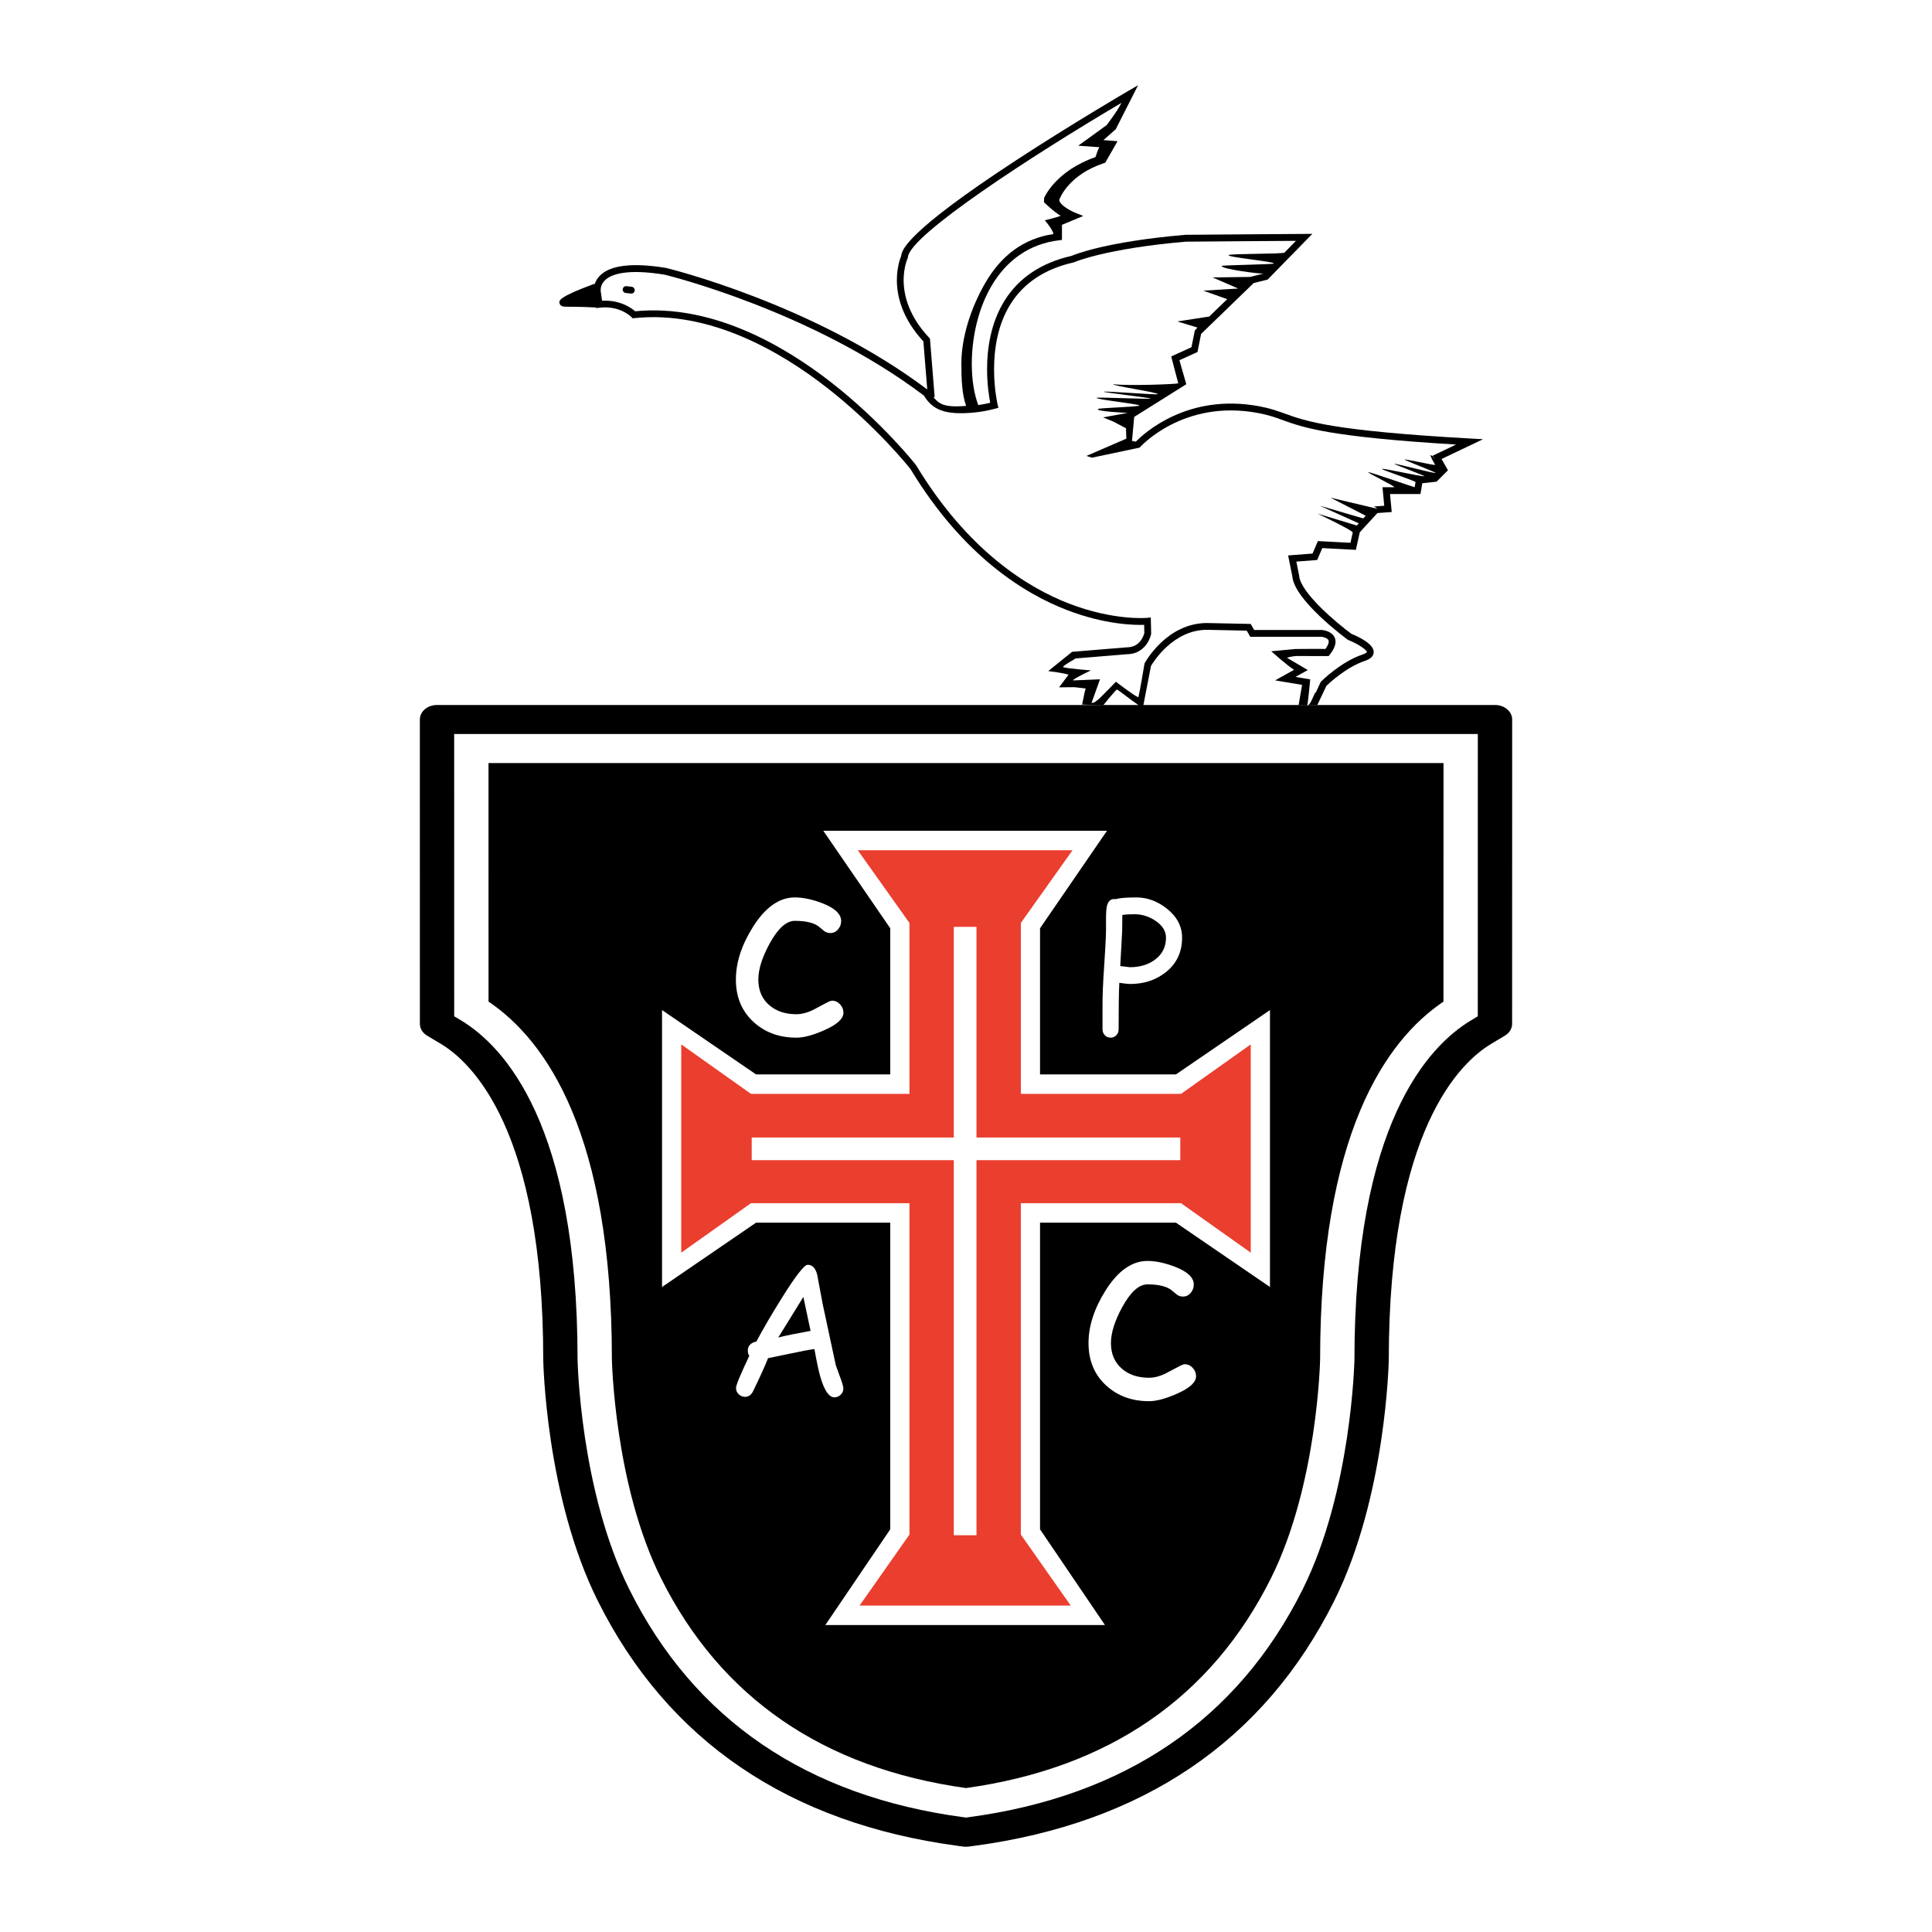
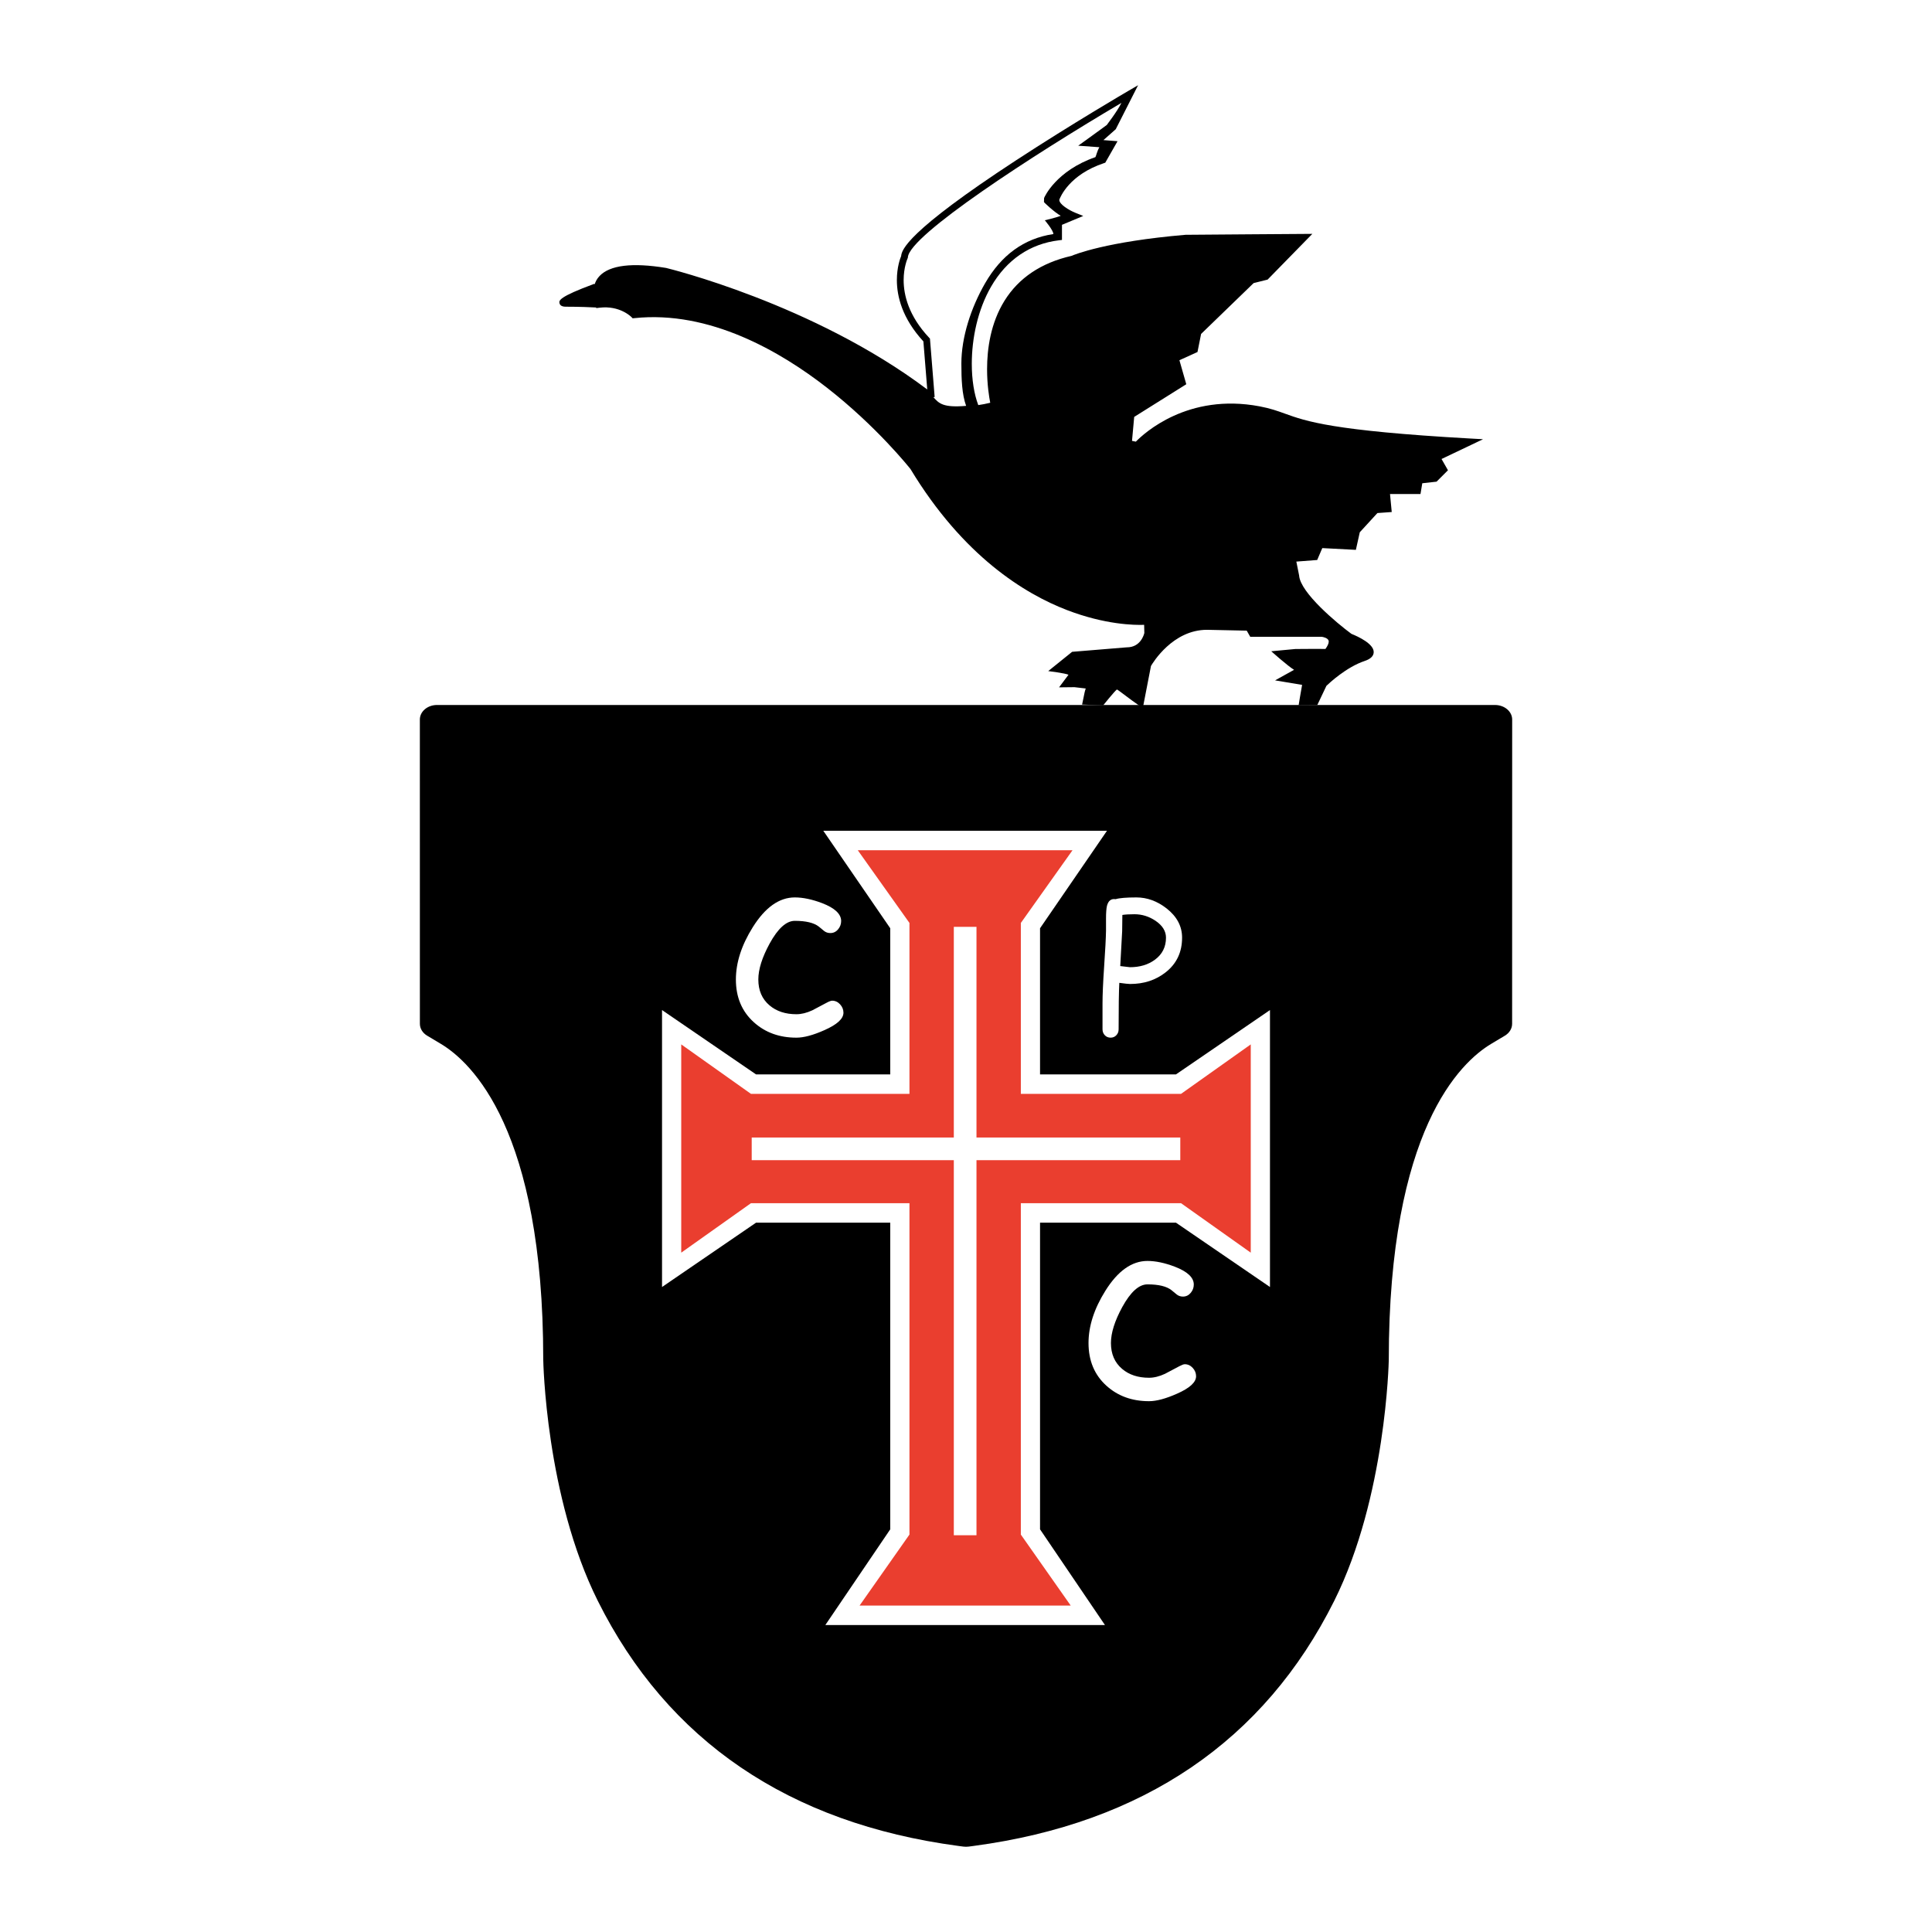
<svg xmlns="http://www.w3.org/2000/svg" version="1.0" id="Layer_1" x="0px" y="0px" width="192.756px" height="192.756px" viewBox="0 0 192.756 192.756" enable-background="new 0 0 192.756 192.756" xml:space="preserve">
  <g>
    <polygon fill-rule="evenodd" clip-rule="evenodd" fill="#FFFFFF" points="0,0 192.756,0 192.756,192.756 0,192.756 0,0  " />
    <path fill-rule="evenodd" clip-rule="evenodd" d="M147.871,70.336H43.601c-0.455,0-0.89,0.152-1.211,0.424   c-0.321,0.271-0.501,0.64-0.501,1.024l0.003,30.362c0,0.471,0.271,0.913,0.725,1.184l1.359,0.812   c3.073,1.835,10.223,8.576,10.223,31.469c0.002,0.151,0.236,13.677,5.441,24.103c6.975,13.97,19.078,22.197,35.97,24.454   l0.501,0.067c0.176,0.023,0.357,0.023,0.533,0l0.5-0.066c16.895-2.258,28.997-10.485,35.973-24.455   c5.168-10.351,5.438-23.892,5.441-24.027c0-22.962,7.149-29.708,10.223-31.544l1.358-0.812c0.455-0.271,0.725-0.713,0.725-1.183   l0.005-30.363c0-0.384-0.18-0.752-0.502-1.024c-0.321-0.272-0.756-0.424-1.21-0.424H147.871L147.871,70.336z" />
-     <path fill-rule="evenodd" clip-rule="evenodd" fill="#FFFFFF" d="M147.443,73.233c0,2.56-0.004,26.806-0.004,28.164   c-0.315,0.188-0.635,0.379-0.635,0.379c-4.359,2.603-11.672,10.468-11.672,33.892c-0.003,0.109-0.285,13.131-5.172,22.918   c-6.484,12.986-17.704,20.631-33.35,22.721c0,0-0.117,0.016-0.233,0.031c-0.116-0.016-0.234-0.031-0.234-0.031   c-15.645-2.09-26.865-9.733-33.349-22.721c-4.921-9.855-5.169-22.86-5.172-22.992l0,0c0-23.356-7.312-31.215-11.672-33.818   c0,0-0.319-0.189-0.635-0.379c0-1.357-0.003-25.603-0.003-28.163C48.612,73.233,146.607,73.233,147.443,73.233L147.443,73.233z" />
    <path fill-rule="evenodd" clip-rule="evenodd" d="M144.019,76.13c0,2.249-0.004,22.335-0.004,23.8   c-5.8,3.913-12.307,13.295-12.307,35.7c-0.002,0.103-0.257,12.524-4.902,21.827c-5.95,11.917-16.189,18.956-30.428,20.938   c-14.238-1.982-24.478-9.021-30.428-20.938c-4.646-9.305-4.9-21.743-4.902-21.868c0,0,0,0,0-0.001   c0-22.368-6.507-31.746-12.307-35.658c0-1.423-0.002-21.027-0.002-23.8C52.37,76.13,140.387,76.13,144.019,76.13L144.019,76.13z" />
    <path fill-rule="evenodd" clip-rule="evenodd" fill="#FFFFFF" d="M82.142,82.887c0,0,6.148,8.954,6.678,9.726   c0,0.818,0,12.249,0,14.582c-2.399,0-12.577,0-13.387,0c-0.747-0.511-9.382-6.421-9.382-6.421v27.631c0,0,8.636-5.909,9.382-6.42   c0.81,0,10.988,0,13.387,0c0,2.908,0,29.65,0,30.596c-0.519,0.765-6.478,9.552-6.478,9.552h27.901c0,0-5.959-8.787-6.478-9.552   c0-0.945,0-27.688,0-30.596c2.398,0,12.748,0,13.558,0c0.746,0.511,9.382,6.42,9.382,6.42v-27.631c0,0-8.636,5.91-9.382,6.421   c-0.81,0-11.159,0-13.558,0c0-2.333,0-13.763,0-14.582c0.529-0.772,6.678-9.726,6.678-9.726H82.142L82.142,82.887z" />
    <path fill-rule="evenodd" clip-rule="evenodd" fill="#EA3E2F" d="M117.831,109.136H101.85V92.083l5.155-7.255H85.581l5.156,7.255   v17.053H74.925l-6.958-4.936v20.778l6.958-4.936h15.812v33.062l-4.978,7.086h21.068l-4.978-7.086v-33.062h15.981l6.958,4.936V104.2   L117.831,109.136L117.831,109.136z M117.758,115.752H97.424v37.42h-2.262v-37.42H74.998v-2.263h20.164V92.469h2.262v21.021h20.334   V115.752L117.758,115.752z" />
    <path fill-rule="evenodd" clip-rule="evenodd" fill="#FFFFFF" d="M114.639,139.797c-1.697,0-3.114-0.514-4.249-1.541   c-1.192-1.077-1.788-2.498-1.788-4.263c0-1.681,0.56-3.417,1.678-5.206c1.243-1.988,2.644-2.982,4.201-2.982   c0.812,0,1.719,0.19,2.722,0.57c1.268,0.487,1.902,1.082,1.902,1.783c0,0.314-0.104,0.593-0.312,0.837   c-0.207,0.243-0.464,0.365-0.771,0.365c-0.24,0-0.449-0.071-0.627-0.215c-0.179-0.144-0.351-0.285-0.516-0.425   c-0.489-0.386-1.288-0.578-2.398-0.578c-0.846,0-1.683,0.754-2.511,2.261c-0.754,1.383-1.131,2.579-1.131,3.59   c0,1.094,0.373,1.955,1.118,2.584c0.694,0.588,1.589,0.882,2.683,0.882c0.496,0,1.026-0.131,1.59-0.393l1.439-0.761   c0.248-0.13,0.427-0.196,0.534-0.196c0.307,0,0.571,0.122,0.795,0.365c0.224,0.244,0.336,0.522,0.336,0.835   c0,0.603-0.638,1.185-1.914,1.745C116.303,139.549,115.375,139.797,114.639,139.797L114.639,139.797z" />
    <path fill-rule="evenodd" clip-rule="evenodd" fill="#FFFFFF" d="M79.458,103.528c-1.698,0-3.114-0.514-4.249-1.541   c-1.192-1.076-1.789-2.497-1.789-4.263c0-1.681,0.559-3.417,1.678-5.206c1.243-1.988,2.643-2.982,4.2-2.982   c0.812,0,1.72,0.19,2.722,0.569c1.268,0.488,1.902,1.083,1.902,1.785c0,0.314-0.104,0.592-0.311,0.836   c-0.207,0.244-0.463,0.365-0.77,0.365c-0.241,0-0.45-0.071-0.628-0.215c-0.178-0.144-0.35-0.285-0.515-0.426   c-0.489-0.384-1.289-0.578-2.398-0.578c-0.845,0-1.682,0.753-2.51,2.261c-0.754,1.384-1.131,2.58-1.131,3.59   c0,1.094,0.373,1.955,1.118,2.584c0.695,0.588,1.589,0.882,2.682,0.882c0.497,0,1.027-0.13,1.59-0.392l1.44-0.762   c0.248-0.131,0.426-0.196,0.534-0.196c0.306,0,0.571,0.122,0.794,0.365c0.223,0.243,0.335,0.521,0.335,0.835   c0,0.603-0.638,1.185-1.913,1.745C81.123,103.281,80.195,103.528,79.458,103.528L79.458,103.528z" />
    <path fill-rule="evenodd" clip-rule="evenodd" fill="#FFFFFF" d="M115.278,91.861c0.702,0.474,1.053,1.037,1.053,1.692   c0,0.923-0.369,1.656-1.107,2.2c-0.675,0.497-1.504,0.745-2.488,0.745l-0.968-0.113l0.191-3.489l0.019-1.612   c0.141-0.023,0.312-0.041,0.514-0.053c0.201-0.012,0.432-0.018,0.689-0.018C113.929,91.212,114.628,91.429,115.278,91.861   L115.278,91.861z M116.289,97.015c1.099-0.859,1.648-2.016,1.648-3.467c0-1.135-0.516-2.106-1.547-2.915   c-0.938-0.73-1.942-1.097-3.014-1.097c-0.505,0-0.93,0.015-1.275,0.044c-0.345,0.029-0.612,0.073-0.799,0.131   c-0.44-0.07-0.728,0.152-0.861,0.667c-0.062,0.264-0.094,0.685-0.094,1.263v1.21c-0.012,0.731-0.075,1.942-0.191,3.632   c-0.105,1.562-0.158,2.772-0.158,3.632v2.579c0,0.234,0.077,0.431,0.229,0.592c0.152,0.161,0.346,0.241,0.58,0.241   c0.228,0,0.418-0.08,0.569-0.241c0.153-0.16,0.229-0.357,0.229-0.592c0-2.208,0.022-3.754,0.069-4.636   c0.55,0.076,0.906,0.114,1.07,0.114C114.125,98.174,115.307,97.787,116.289,97.015L116.289,97.015z" />
-     <path fill-rule="evenodd" clip-rule="evenodd" fill="#FFFFFF" d="M80.871,132.782c-1.439,0.258-2.513,0.478-3.22,0.658l2.5-4.046   L80.871,132.782L80.871,132.782z M83.87,139.159c0.182-0.168,0.272-0.378,0.272-0.629c0-0.157-0.085-0.472-0.255-0.944l-0.5-1.381   l-1.307-6.101l-0.553-2.95c-0.169-0.644-0.485-0.966-0.947-0.966c-0.339,0-1.202,1.109-2.587,3.329   c-1.017,1.627-1.859,3.067-2.525,4.32c-0.573,0.135-0.859,0.438-0.859,0.913c0,0.199,0.049,0.374,0.148,0.526   c-0.882,1.854-1.324,2.922-1.324,3.202c0,0.252,0.092,0.463,0.276,0.633c0.184,0.169,0.393,0.254,0.627,0.254   c0.321,0,0.576-0.164,0.763-0.491c0.722-1.479,1.232-2.602,1.531-3.369l2.309-0.476c0.954-0.208,1.727-0.353,2.317-0.434   c0.235,1.313,0.431,2.233,0.587,2.759c0.397,1.372,0.866,2.058,1.404,2.058C83.481,139.413,83.689,139.328,83.87,139.159   L83.87,139.159z" />
    <path fill-rule="evenodd" clip-rule="evenodd" d="M147.963,43.822l-1.329-0.074c-13.697-0.769-16.328-1.719-18.441-2.481   c-0.742-0.269-1.442-0.521-2.53-0.727c-7.165-1.354-11.538,2.702-12.339,3.524c-0.128-0.026-0.21-0.042-0.383-0.077   c0.042-0.456,0.193-2.127,0.218-2.392c0.271-0.17,5.197-3.259,5.197-3.259s-0.559-1.954-0.685-2.396   c0.16-0.072,1.803-0.819,1.803-0.819s0.323-1.619,0.36-1.804c0.146-0.142,5.115-4.951,5.241-5.073   c0.155-0.039,1.395-0.348,1.395-0.348l4.462-4.563l-0.819,0.006l-5.356,0.037l-6.467,0.05l-0.014,0.001   c-7.911,0.673-11.091,1.979-11.373,2.102c-3.02,0.69-5.27,2.197-6.687,4.482c-1.382,2.227-1.735,4.784-1.735,6.82   c0,1.54,0.202,2.779,0.315,3.353c-0.409,0.099-0.81,0.179-1.192,0.233c-0.417-1.092-0.648-2.539-0.648-4.121   c0-2.515,0.582-5.373,1.925-7.698c1.546-2.68,3.888-4.278,6.771-4.623l0.301-0.036c0,0,0-1.187,0-1.508   c0.315-0.131,2.123-0.885,2.123-0.885l-0.774-0.311c-0.666-0.268-1.615-0.852-1.615-1.288c0-0.006,0-0.012,0.001-0.018   c0.095-0.263,0.989-2.499,4.461-3.655l0.124-0.042l1.224-2.144c0,0-0.973-0.075-1.407-0.109c0.528-0.467,1.229-1.087,1.229-1.087   l2.228-4.39l-1,0.583c-0.056,0.032-5.625,3.284-11.155,6.897c-10.951,7.157-11.426,8.958-11.484,9.566   c-0.096,0.229-0.427,1.115-0.427,2.402c0,1.598,0.521,3.806,2.646,6.112c0.013,0.161,0.264,3.284,0.386,4.796   c-11.37-8.56-25.909-12.09-26.056-12.125l-0.012-0.003l-0.012-0.001c-3.355-0.547-5.58-0.276-6.611,0.804   c-0.272,0.285-0.418,0.584-0.495,0.852l-0.016-0.074c-3.608,1.329-3.54,1.68-3.49,1.937c0.069,0.353,0.514,0.353,0.66,0.353   c1.333,0,2.46,0.05,2.998,0.079l0.008,0.06l0.331-0.04c2.008-0.24,3.141,0.893,3.188,0.941l0.115,0.118l0.166-0.017   c7.508-0.795,14.592,3.333,19.213,6.936c4.966,3.871,8.225,7.976,8.343,8.125c5.255,8.689,11.393,12.446,15.619,14.068   c3.793,1.455,6.704,1.505,7.69,1.47c0.009,0.335,0.018,0.755,0.019,0.813c-0.04,0.175-0.382,1.432-1.741,1.432h-0.015l-5.448,0.447   l-2.384,1.922c0,0,1.686,0.21,2.022,0.365c-0.231,0.309-0.943,1.257-0.943,1.257s1.497-0.017,1.539-0.017   c0.031,0.004,0.686,0.08,1.125,0.132c-0.097,0.289-0.084,0.218-0.365,1.605l2.11,0.07c0,0,1.119-1.398,1.364-1.578   c0.165,0.067,1.442,1.083,2.104,1.525c0.547,0.366,0.509,0.18,0.509,0.18s0.763-3.96,0.785-4.048   c0.19-0.329,2.179-3.609,5.586-3.609c0,0,3.616,0.076,3.968,0.083c0.101,0.176,0.35,0.612,0.35,0.612s7.075,0,7.122,0   c0.152,0.017,0.583,0.113,0.685,0.354c0.017,0.039,0.024,0.083,0.024,0.131c0,0.184-0.118,0.44-0.33,0.732   c-0.327-0.019-3,0.003-3,0.003l-2.405,0.225c0,0,1.678,1.498,2.277,1.852c-0.463,0.257-1.895,1.052-1.895,1.052   s2.214,0.369,2.697,0.45c-0.085,0.418-0.346,2.028-0.346,2.028l1.86-0.013c0,0,0.863-1.815,0.911-1.919   c0.276-0.266,1.995-1.874,3.82-2.482c0.584-0.195,0.888-0.488,0.898-0.87c0-0.006,0-0.013,0-0.019c0-0.821-1.521-1.532-2.226-1.817   c-1.435-1.057-5.083-4.095-5.214-5.807l-0.002-0.021c0,0-0.184-0.917-0.276-1.379c0.529-0.041,2.08-0.16,2.08-0.16   s0.383-0.893,0.509-1.187c0.409,0.021,3.35,0.176,3.35,0.176s0.355-1.598,0.391-1.756c0.099-0.108,1.599-1.743,1.758-1.917   c0.214-0.015,1.429-0.102,1.429-0.102s-0.126-1.325-0.172-1.798c0.581,0,3.041,0,3.041,0s0.13-0.782,0.178-1.072   c0.358-0.04,1.426-0.159,1.426-0.159l1.137-1.138c0,0-0.443-0.776-0.641-1.123C144.356,45.545,147.963,43.822,147.963,43.822   L147.963,43.822z" />
    <path fill-rule="evenodd" clip-rule="evenodd" fill="#FFFFFF" d="M90.551,25.776l0.029-0.114   c0.174-2.206,12.476-10.191,21.306-15.397c-0.482,0.95-1.421,2.128-1.46,2.204c-0.093,0.082-2.852,2.068-2.852,2.068   s1.615,0.112,2.111,0.151c-0.237,0.414-0.321,0.861-0.394,0.988c-3.916,1.357-5.089,3.975-5.123,4.086l-0.011,0.391   c-0.007,0.047,1.068,1.04,1.672,1.377c-0.427,0.178-1.585,0.447-1.585,0.447s0.853,1.009,0.853,1.375   c-2.965,0.444-5.207,2.127-6.811,4.905c-1.414,2.45-2.369,5.396-2.369,8.011c0,1.596,0.059,3.066,0.473,4.226   c-2.279,0.194-2.699-0.228-3.266-0.87l0.128-0.01l-0.47-5.833l-0.082-0.087c-2.056-2.189-2.543-4.27-2.543-5.75   C90.16,26.674,90.519,25.848,90.551,25.776L90.551,25.776z M90.581,25.662l-0.029,0.114l0.024-0.054L90.581,25.662L90.581,25.662z" />
-     <path fill-rule="evenodd" clip-rule="evenodd" fill="#FFFFFF" d="M124.762,24.06c0,0,3.361-0.023,4.537-0.031   c-0.269,0.273-0.693,0.708-1.147,1.173c-0.149,0.152-5.42,0.093-5.571,0.247c-0.214,0.219,4.694,0.65,4.499,0.849   c-0.077,0.08-5.1,0.156-5.172,0.229c-0.281,0.288,4.103,0.866,4.21,0.755c-0.163,0.041-1.385,0.346-1.385,0.346l-3.748,0.054   l2.551,1.105l-3.477,0.216l2.382,0.843l-1.277,1.236l-0.516,0.5l-3.188,0.49l2.012,0.609l-0.265,0.295c0,0-0.278,1.391-0.334,1.669   c-0.246,0.112-2.02,0.918-2.02,0.918s0.591,2.285,0.705,2.683c-0.126,0.079-4.946,0.271-6.489,0.088   c-0.221,0.138,4.663,0.842,4.423,0.993c-0.142,0.089-5.233-0.333-5.378-0.243c-0.089,0.056,4.771,0.624,4.683,0.679   c-0.145,0.091-5.236-0.161-5.377-0.073c-0.204,0.128,3.063,0.492,4.008,0.687c0.185,0.038,0.28,0.069,0.245,0.091   c-0.194,0.122-3.956,0.234-4.112,0.332c-0.387,0.243,2.948,0.398,2.948,0.398l-2.456,0.444l1.009,0.412l1.277,0.673l0.037,1.038   l-3.983,1.724l0.562,0.174l4.745-1.004c0.043-0.049,4.318-4.868,11.836-3.448c1.034,0.195,1.679,0.428,2.425,0.698   c2.085,0.752,4.664,1.684,17.311,2.444c-0.963,0.46-2.407,1.15-2.407,1.15s0.135,0.02,0.293,0.297   c0.029,0.051-1.014-1.237,0.024,0.581c-0.072,0.072-2.968-0.607-3.051-0.524c-0.045,0.044,3.153,1.283,3.111,1.325   c-0.098,0.097-3.901-0.936-4.139-0.91c-0.128,0.014,3.144,1.224,3.004,1.239c-0.407,0.045-4.223-0.849-4.243-0.724   c-0.014,0.084,3.382,1.21,3.364,1.316c-0.013,0.073-0.072,0.432-0.085,0.508c-0.099,0-4.385-1.507-4.633-1.507   c-0.249,0,2.894,1.507,2.583,1.507c-0.872,0-1.163,0-1.163,0s0.134,1.394,0.177,1.85c-0.354,0.025-1.003,0.071-1.003,0.071   l0.32,0.231l-4.677-1.108l3.51,1.802l-0.244,0.267l-4.34-1.269l3.892,1.757l-0.199,0.218l-3.909-1.181c0,0,3.551,1.683,3.506,1.886   c-0.072,0.323-0.175,0.787-0.227,1.02c-0.48-0.025-3.249-0.171-3.249-0.171s-0.418,0.974-0.534,1.245   c-0.34,0.026-2.436,0.188-2.436,0.188l0.424,2.114l-0.006-0.041c0.183,2.387,5.304,6.168,5.522,6.328l0.034,0.025l0.04,0.016   c1.003,0.401,1.842,0.988,1.842,1.195c0,0.002,0,0.004,0,0.006c-0.001,0.001-0.047,0.114-0.434,0.243   c-2.136,0.712-4.047,2.607-4.128,2.688l-0.042,0.043c0,0-0.36,0.779-0.471,1.019c-0.18,0.029-0.491,1.274-0.867,1.334   c0.094-0.458,0.29-2.607,0.29-2.607s-0.913-0.152-1.47-0.245c0.352-0.196,1.231-0.684,1.231-0.684s-1.443-0.849-2.077-1.222   c0.449-0.169,0.863-0.155,0.936-0.182c0.137,0.008,3.216,0.009,3.216,0.009l0.109-0.137c0.53-0.662,0.699-1.233,0.502-1.696   c-0.281-0.66-1.159-0.759-1.259-0.768l-0.015-0.001c0,0-6.392,0-6.765,0c-0.102-0.177-0.346-0.604-0.346-0.604l-4.361-0.091   c-3.985,0-6.123,3.836-6.211,3.999l-0.021,0.037c0,0-0.463,2.796-0.612,3.376c-0.518-0.211-2.242-1.554-2.242-1.554   s-1.675,1.726-1.833,1.841c-0.128,0-0.194,0.271-0.599,0.271c0.098-0.291,0.843-2.355,0.843-2.355l-2.514,0.106   c0,0-0.142,0.001-0.198,0.002c0.183-0.244,1.815-0.998,1.815-0.998s-2.479-0.183-2.814-0.336c0.291-0.333,1.148-0.728,1.258-0.854   c0.262-0.021,5.159-0.423,5.159-0.423l-0.027,0.001c1.595,0,2.279-1.316,2.419-2.011l0.007-0.037l-0.037-1.616l-0.366,0.036   c-0.032,0.003-3.323,0.298-7.784-1.422c-4.119-1.588-10.108-5.271-15.255-13.791L91.4,46.413l-0.012-0.016   c-0.034-0.042-3.362-4.271-8.458-8.246c-4.691-3.66-11.88-7.844-19.561-7.097c-0.354-0.311-1.499-1.151-3.3-1.05   c-0.049-0.343-0.129-0.9-0.129-0.9c-0.002-0.013-0.013-0.074-0.013-0.167c0-0.212,0.057-0.59,0.398-0.941   c0.601-0.616,2.127-1.218,5.985-0.592c0.356,0.086,14.687,3.611,25.867,12.062c0.823,1.333,1.968,2.031,5.248,1.666   c0.589-0.065,1.216-0.187,1.864-0.359l0.322-0.086l-0.079-0.324c-0.007-0.029-0.354-1.512-0.354-3.518   c0-1.95,0.329-4.394,1.621-6.475c1.323-2.132,3.44-3.539,6.292-4.183l0.033-0.007l0.03-0.014c0.031-0.014,3.19-1.375,11.168-2.055   C118.351,24.109,124.762,24.06,124.762,24.06L124.762,24.06z" />
    <path fill-rule="evenodd" clip-rule="evenodd" d="M62.504,28.553l0.521,0.057c0.174,0.02,0.303,0.167,0.303,0.339   c0,0.013,0,0.025-0.002,0.039c-0.021,0.188-0.189,0.322-0.377,0.301l-0.521-0.058c-0.174-0.019-0.304-0.167-0.304-0.339   c0-0.012,0.001-0.025,0.002-0.038C62.148,28.667,62.317,28.531,62.504,28.553L62.504,28.553z" />
    <path fill-rule="evenodd" clip-rule="evenodd" d="M59.601,28.631l0.174,1.911c0,0-1.216-0.174-3.126-0.174   C55.095,30.368,59.601,28.631,59.601,28.631L59.601,28.631z" />
  </g>
</svg>